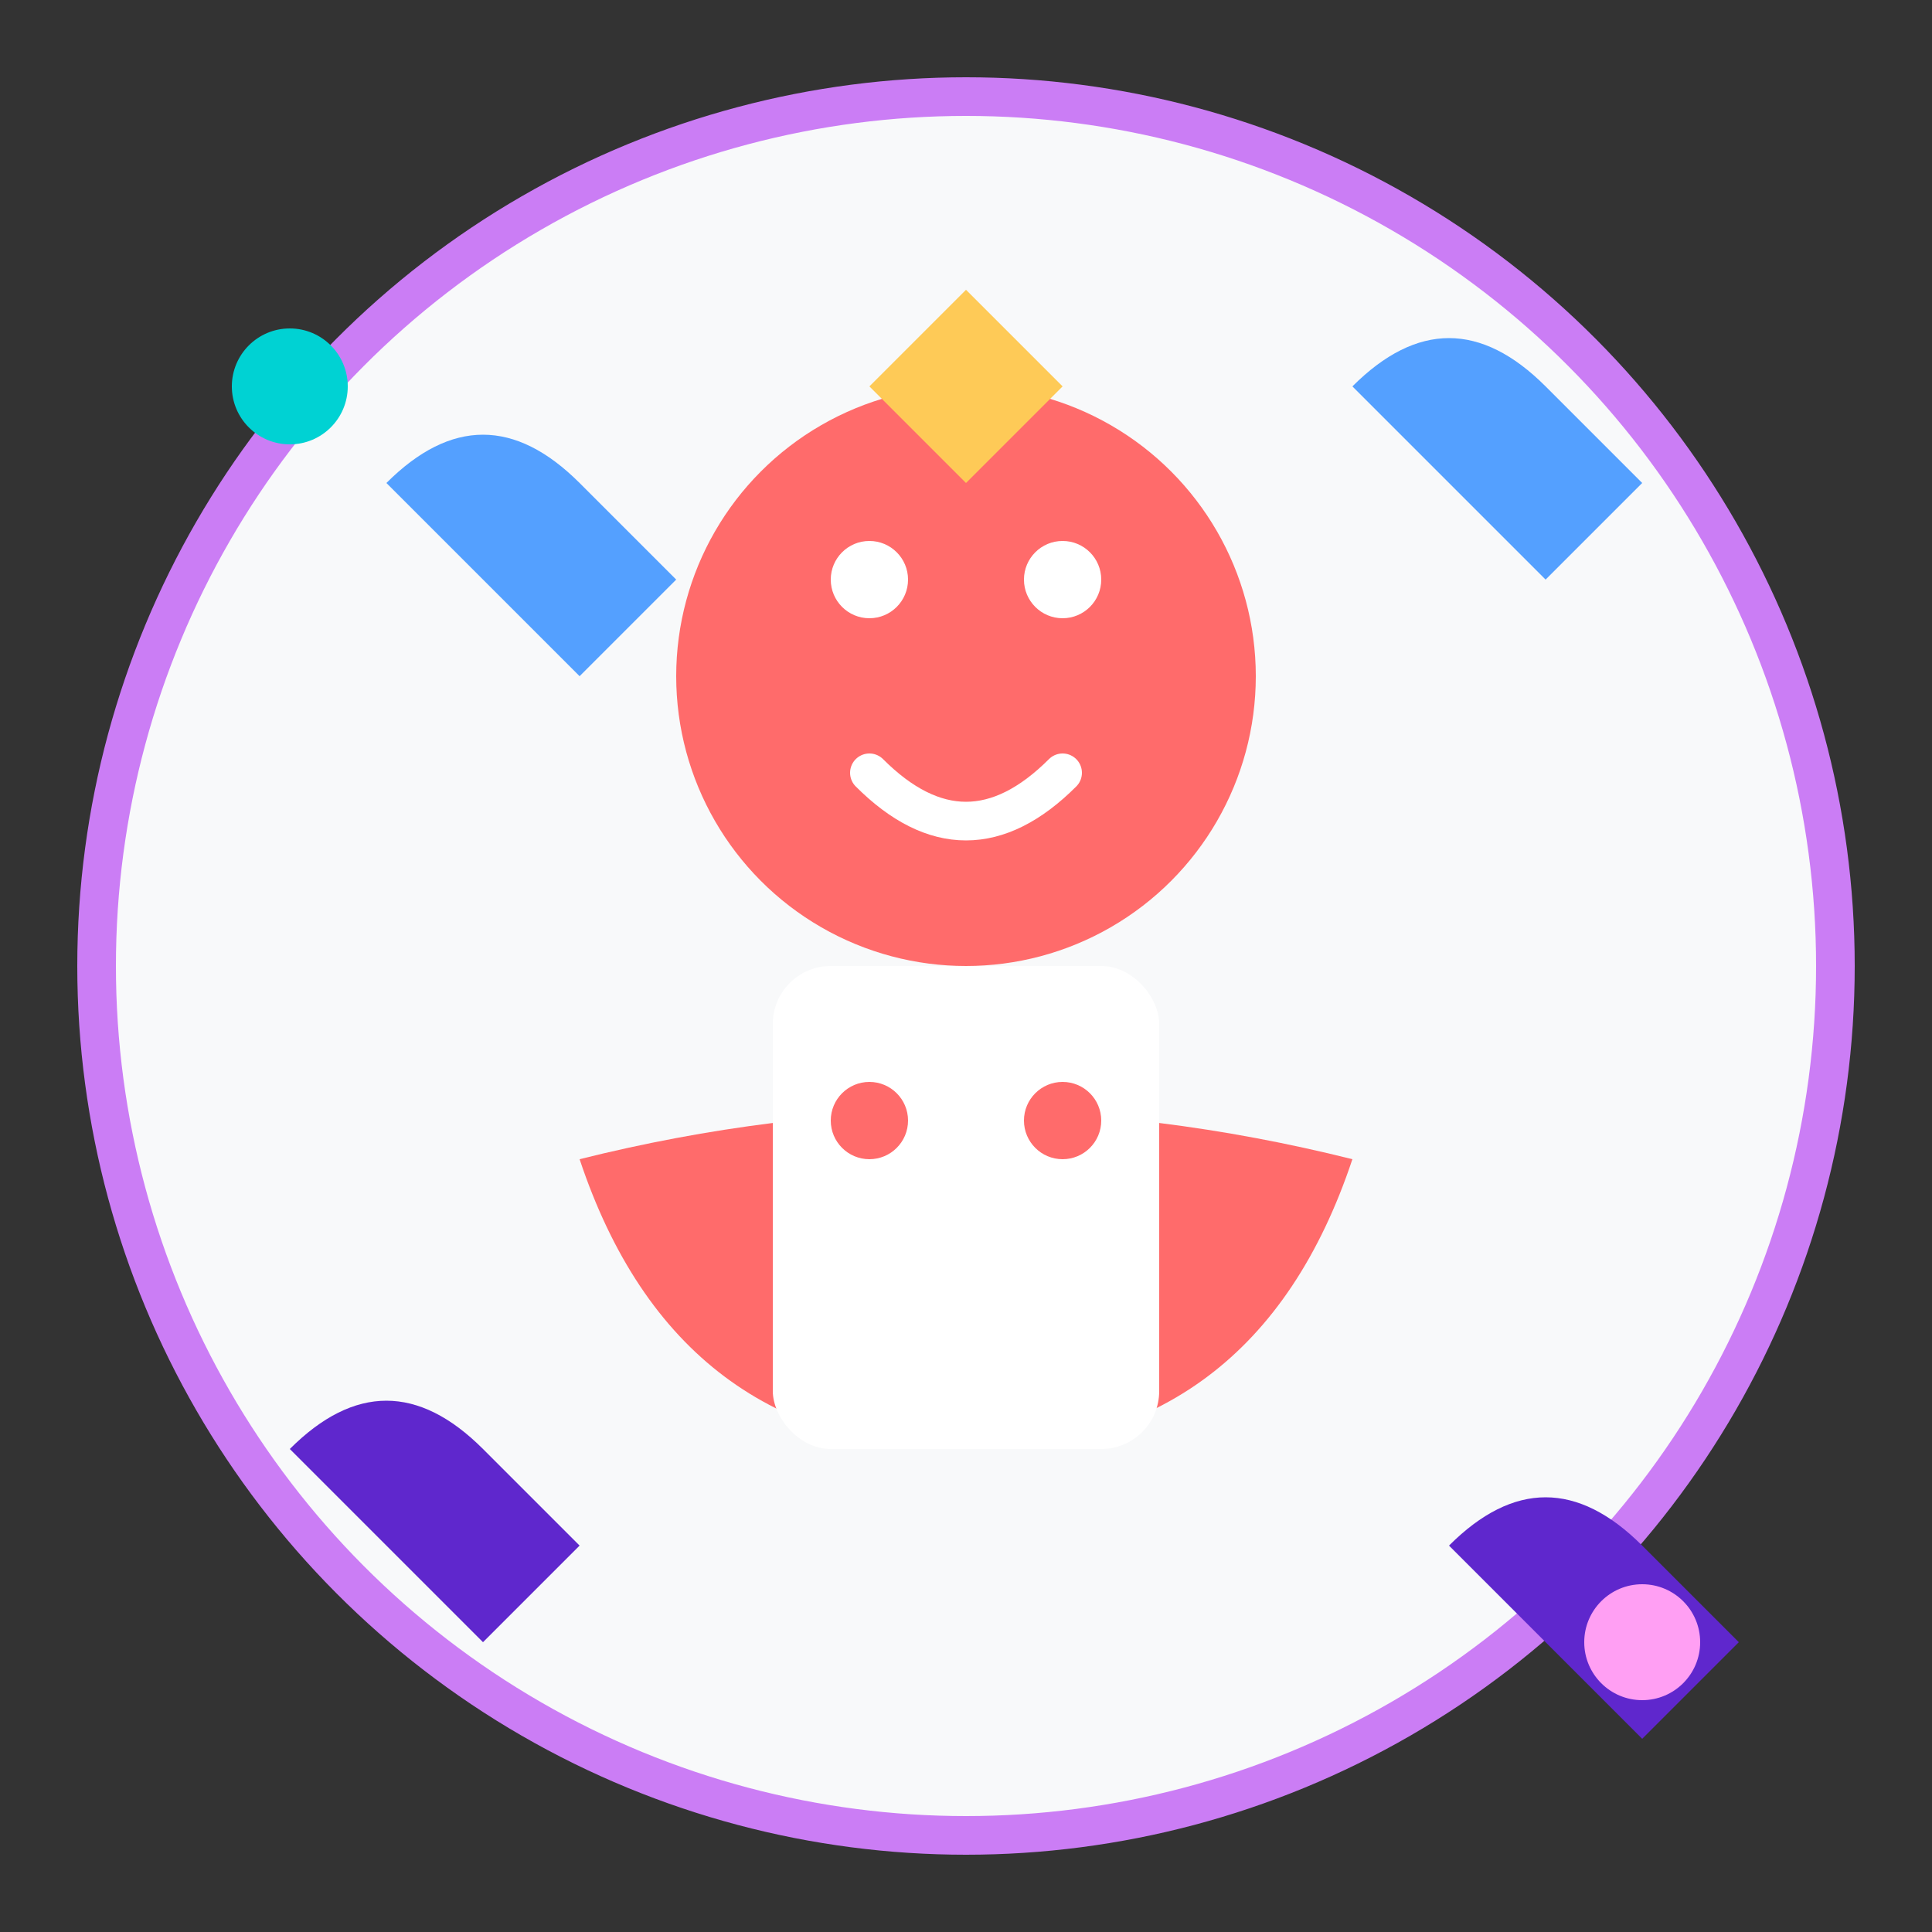
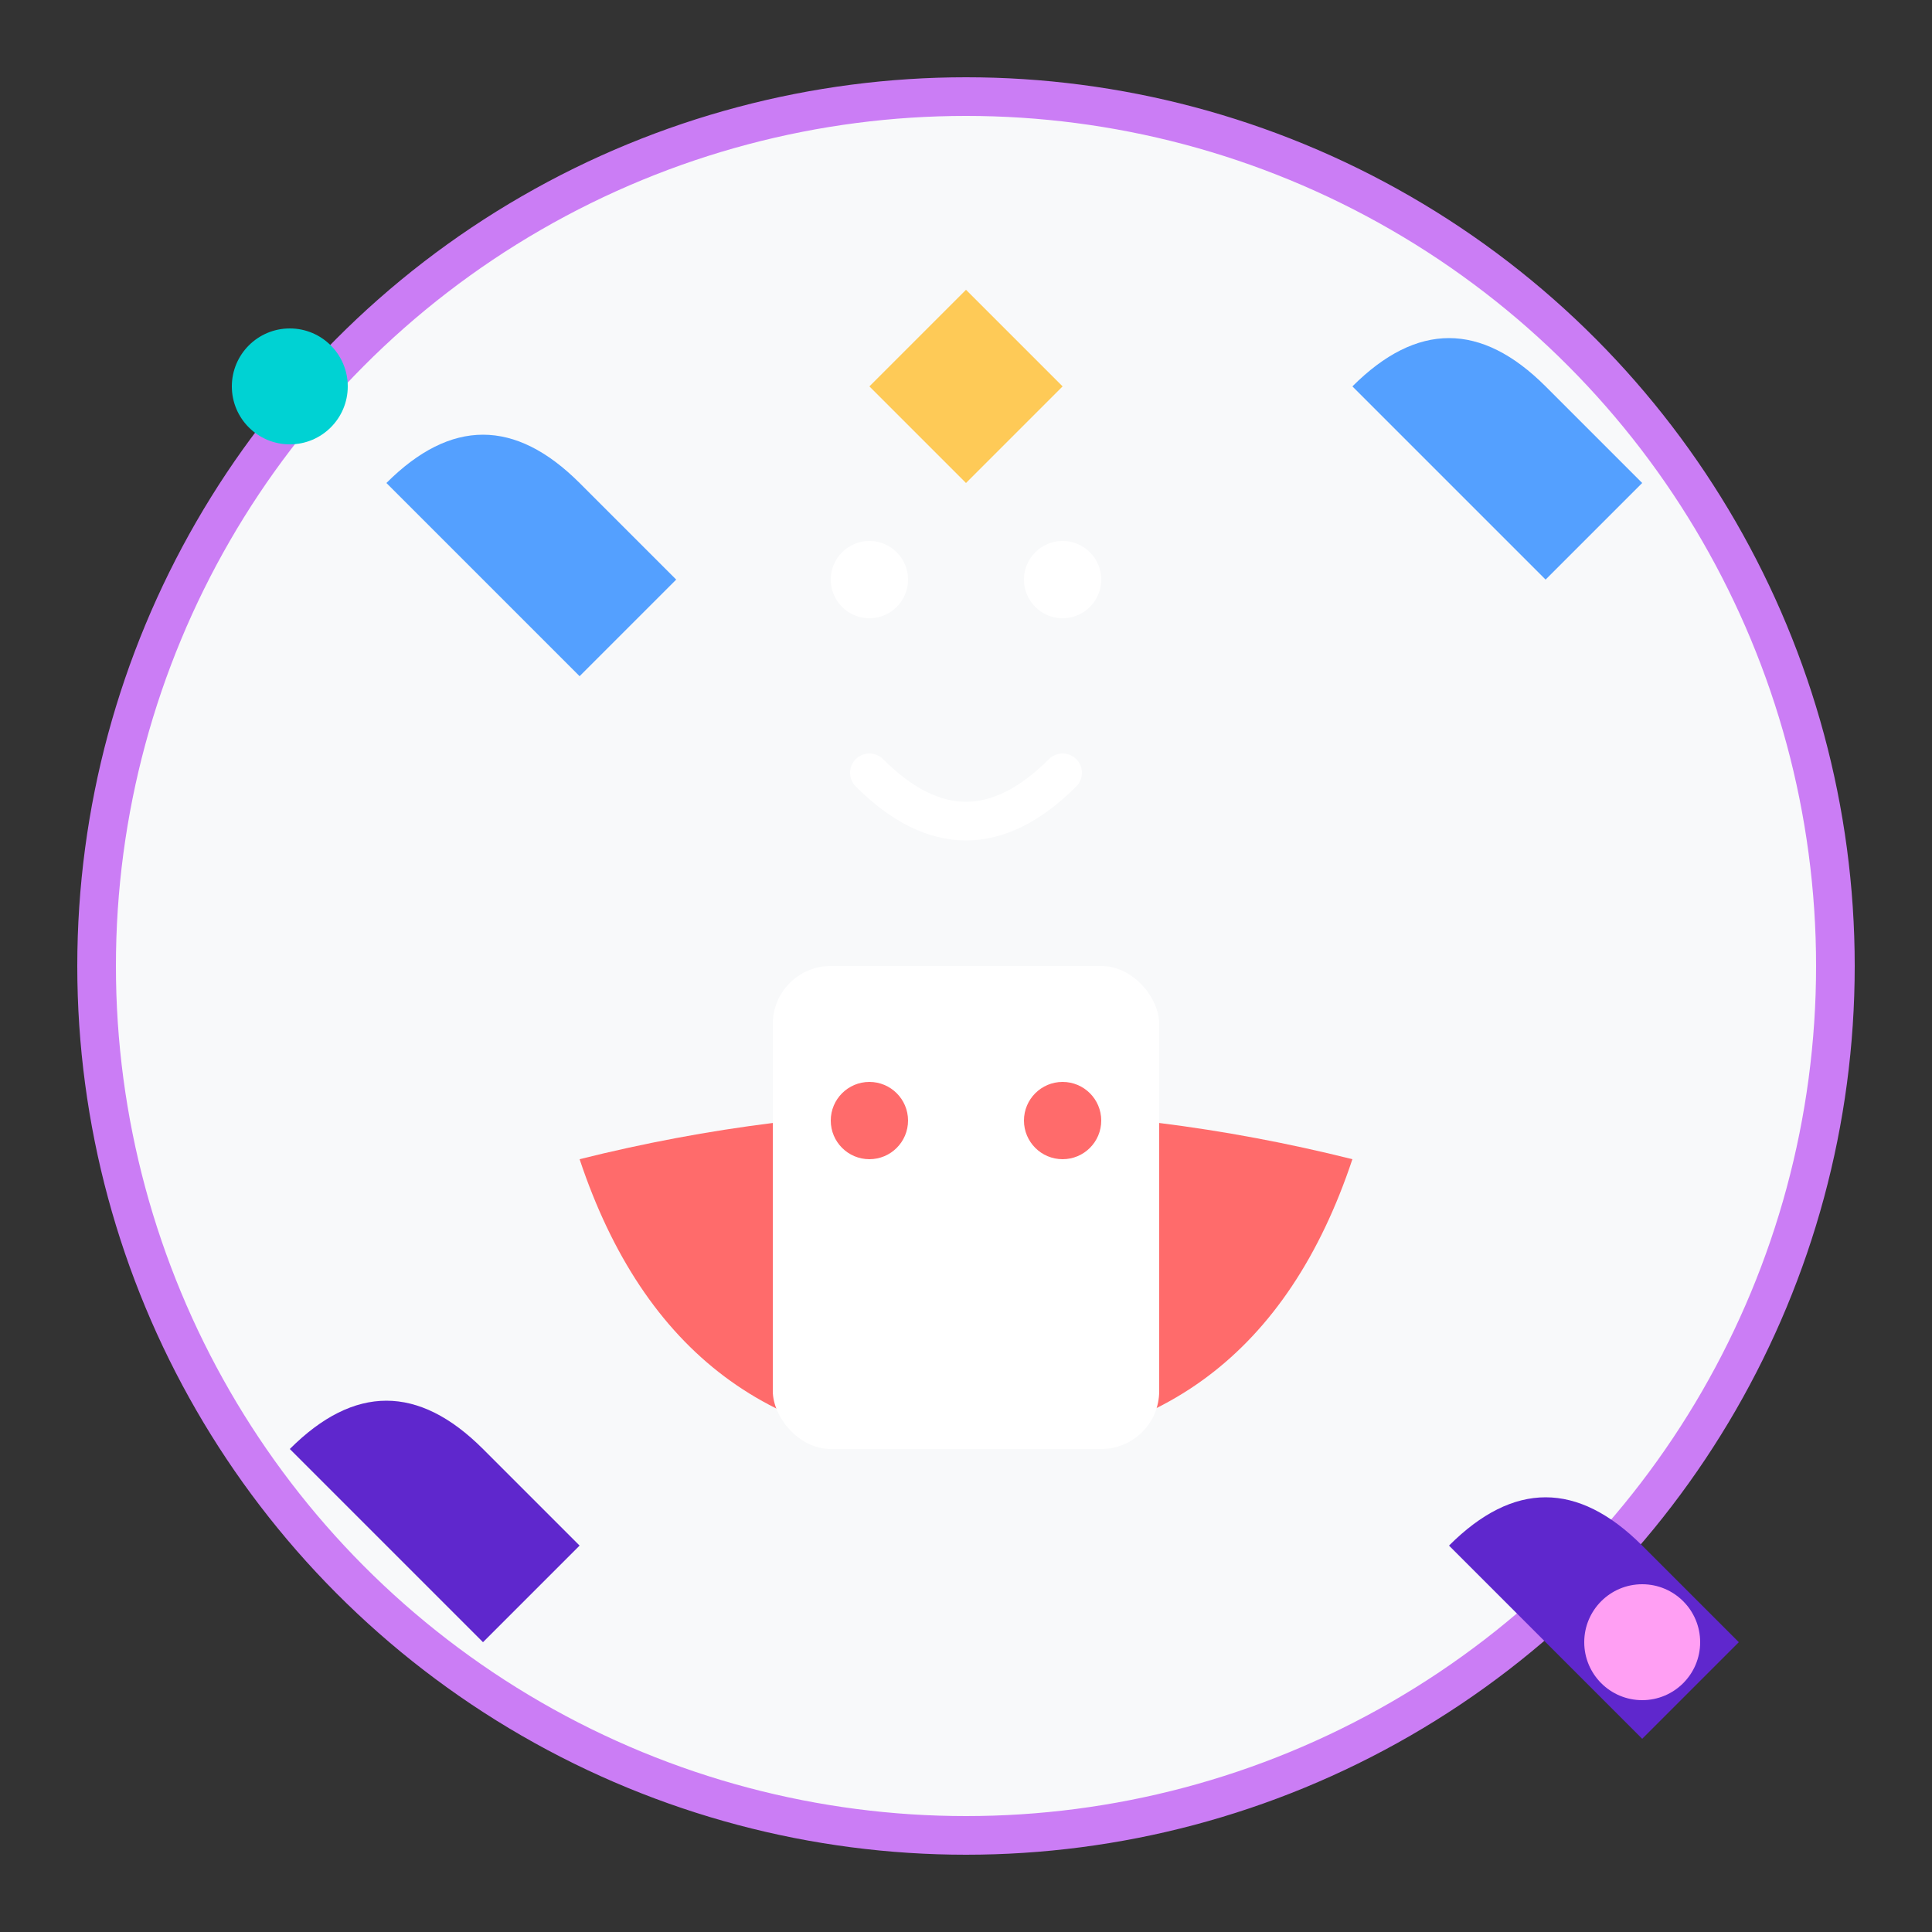
<svg xmlns="http://www.w3.org/2000/svg" width="100" height="100" viewBox="0 0 100 100" fill="none">
  <rect x="0" y="0" width="100" height="100" fill="#333333" stroke="none" />
  <circle cx="50" cy="50" r="45" fill="#f8f9fa" stroke="#cb7df5" stroke-width="2" />
-   <circle cx="50" cy="35" r="15" fill="#ff6b6b" />
  <circle cx="45" cy="30" r="2" fill="white" />
  <circle cx="55" cy="30" r="2" fill="white" />
  <path d="M45 40 Q50 45 55 40" stroke="white" stroke-width="2" stroke-linecap="round" />
  <path d="M30 60 Q50 55 70 60 Q65 75 50 75 Q35 75 30 60" fill="#ff6b6b" />
  <rect x="40" y="50" width="20" height="25" rx="3" fill="#fff" />
  <circle cx="45" cy="58" r="2" fill="#ff6b6b" />
  <circle cx="55" cy="58" r="2" fill="#ff6b6b" />
  <path d="M20 25 Q25 20 30 25 L35 30 L30 35 L25 30 Z" fill="#54a0ff" />
  <path d="M70 20 Q75 15 80 20 L85 25 L80 30 L75 25 Z" fill="#54a0ff" />
-   <path d="M15 75 Q20 70 25 75 L30 80 L25 85 L20 80 Z" fill="#5f27cd" />
+   <path d="M15 75 Q20 70 25 75 L30 80 L25 85 Z" fill="#5f27cd" />
  <path d="M75 80 Q80 75 85 80 L90 85 L85 90 L80 85 Z" fill="#5f27cd" />
  <circle cx="15" cy="20" r="3" fill="#00d2d3" />
  <circle cx="85" cy="85" r="3" fill="#ff9ff3" />
  <path d="M45 20 L50 15 L55 20 L50 25 Z" fill="#feca57" />
</svg>